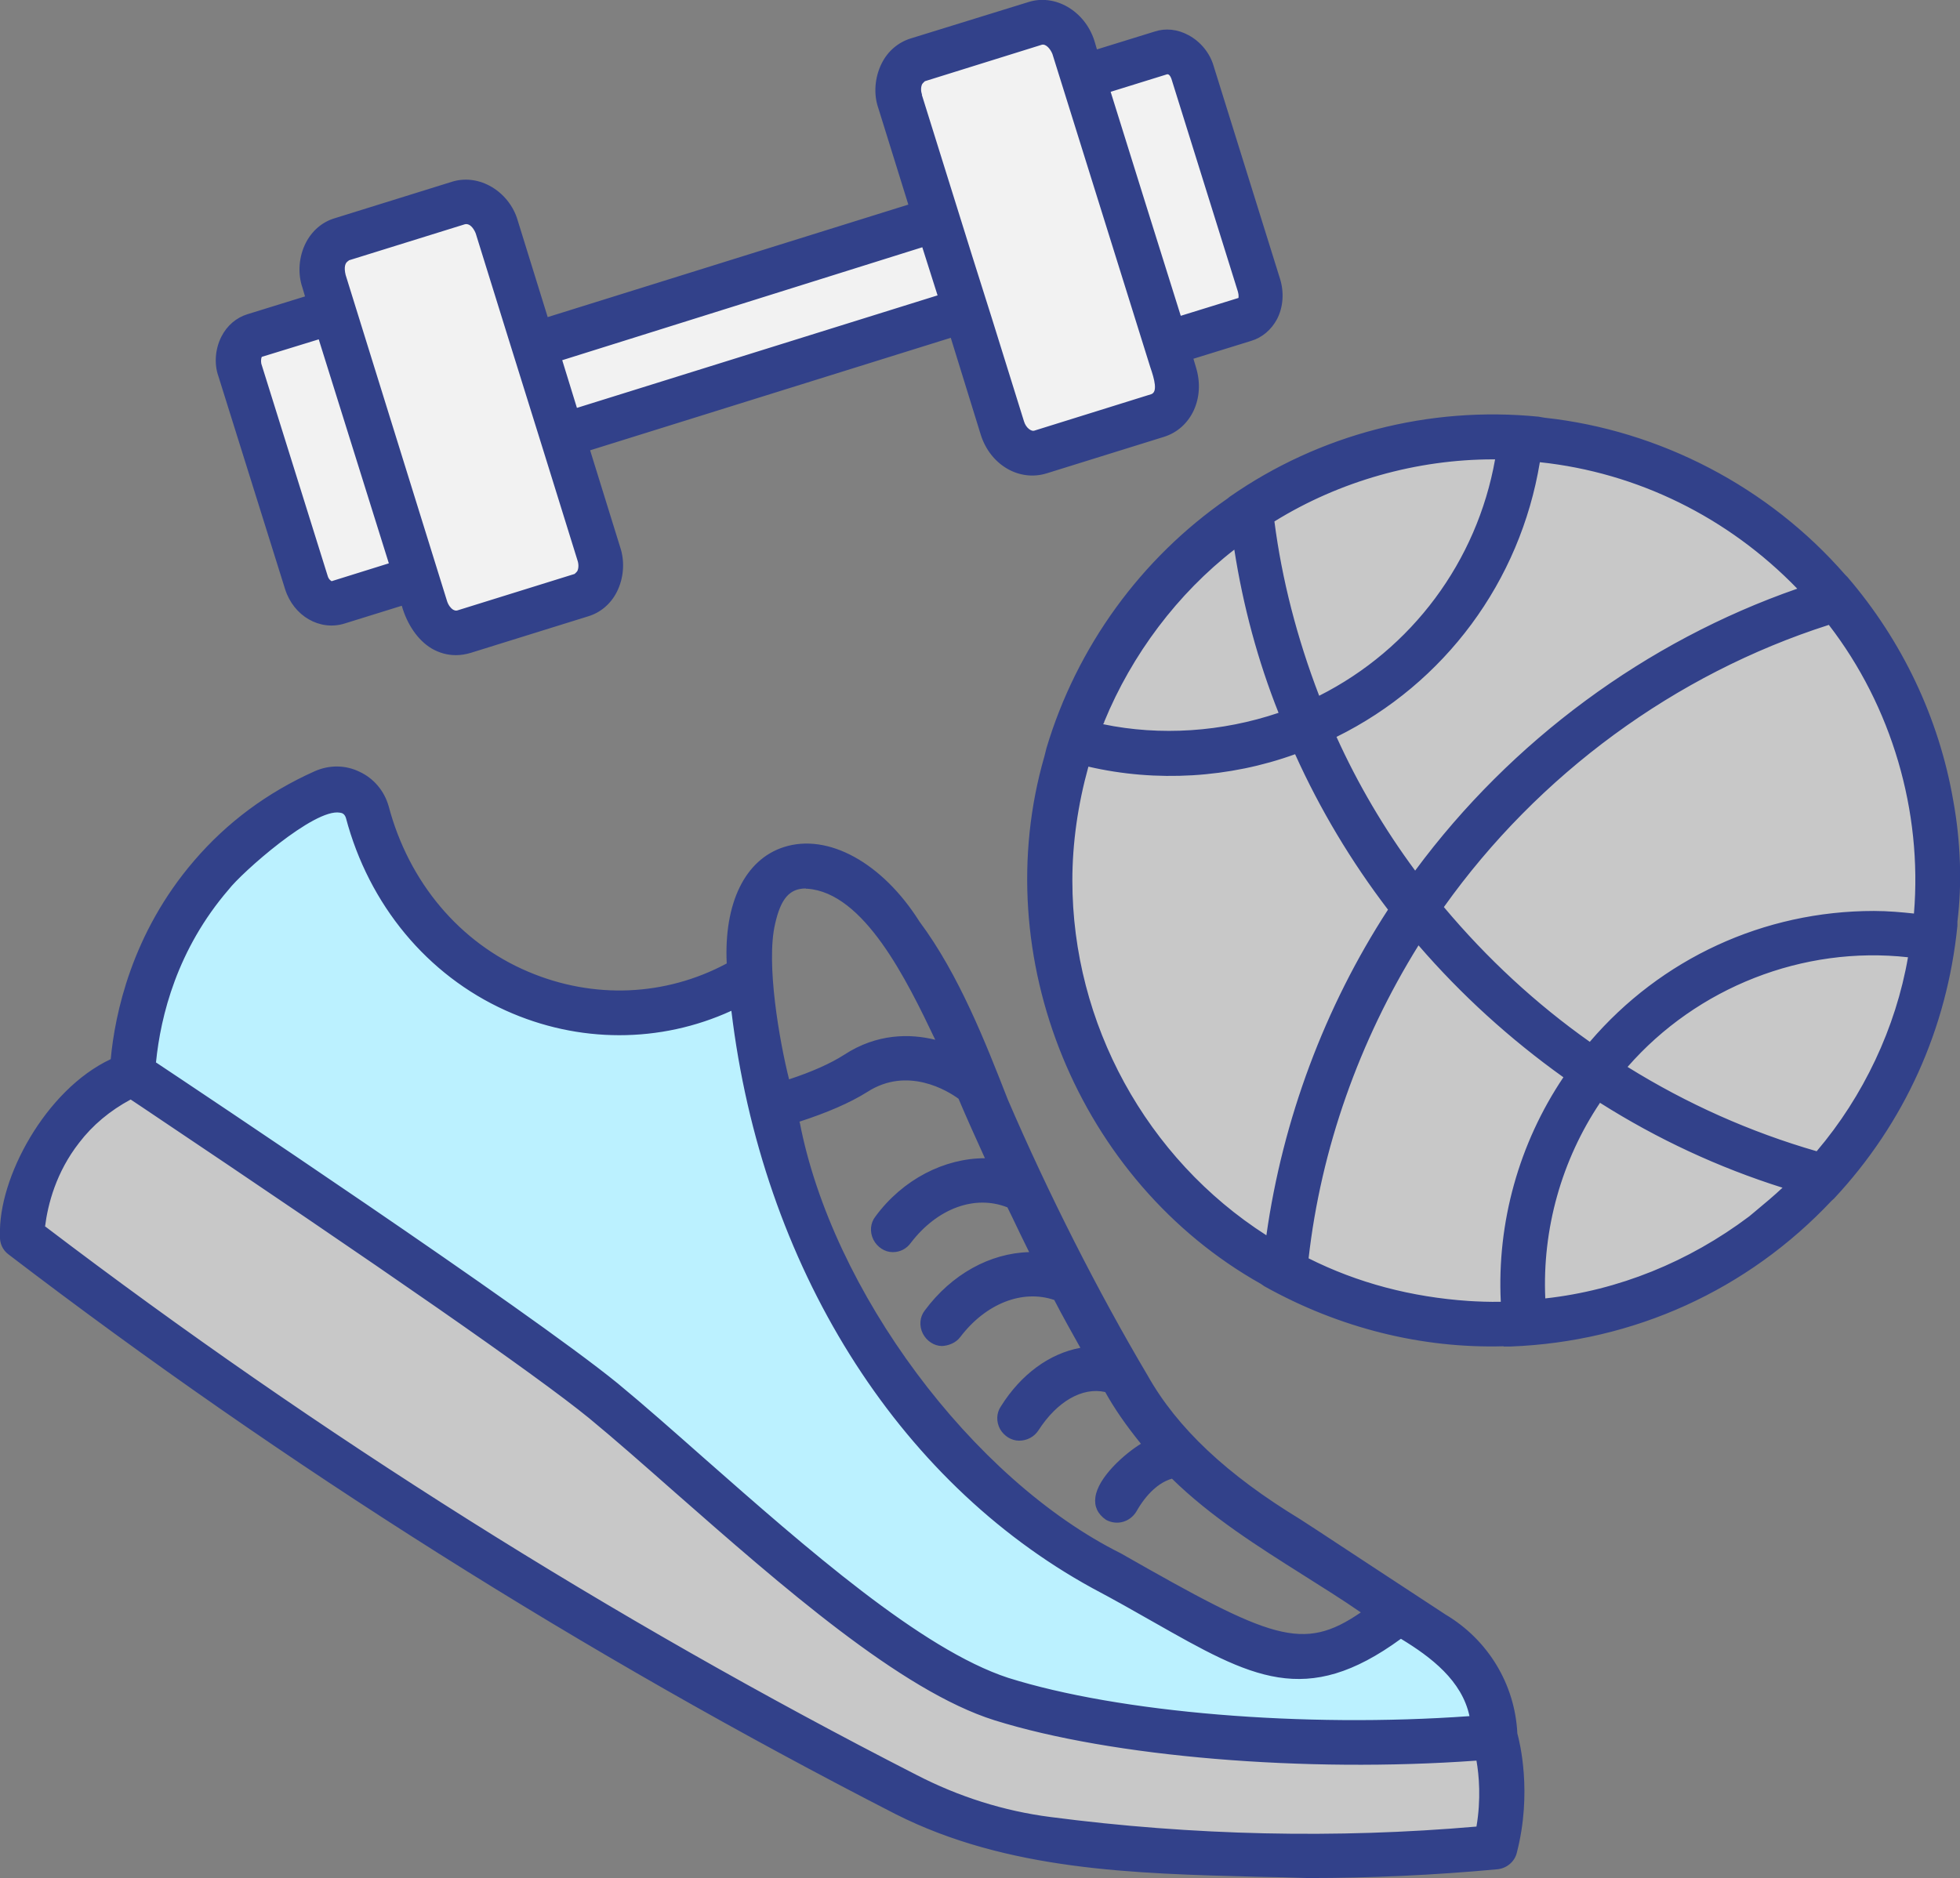
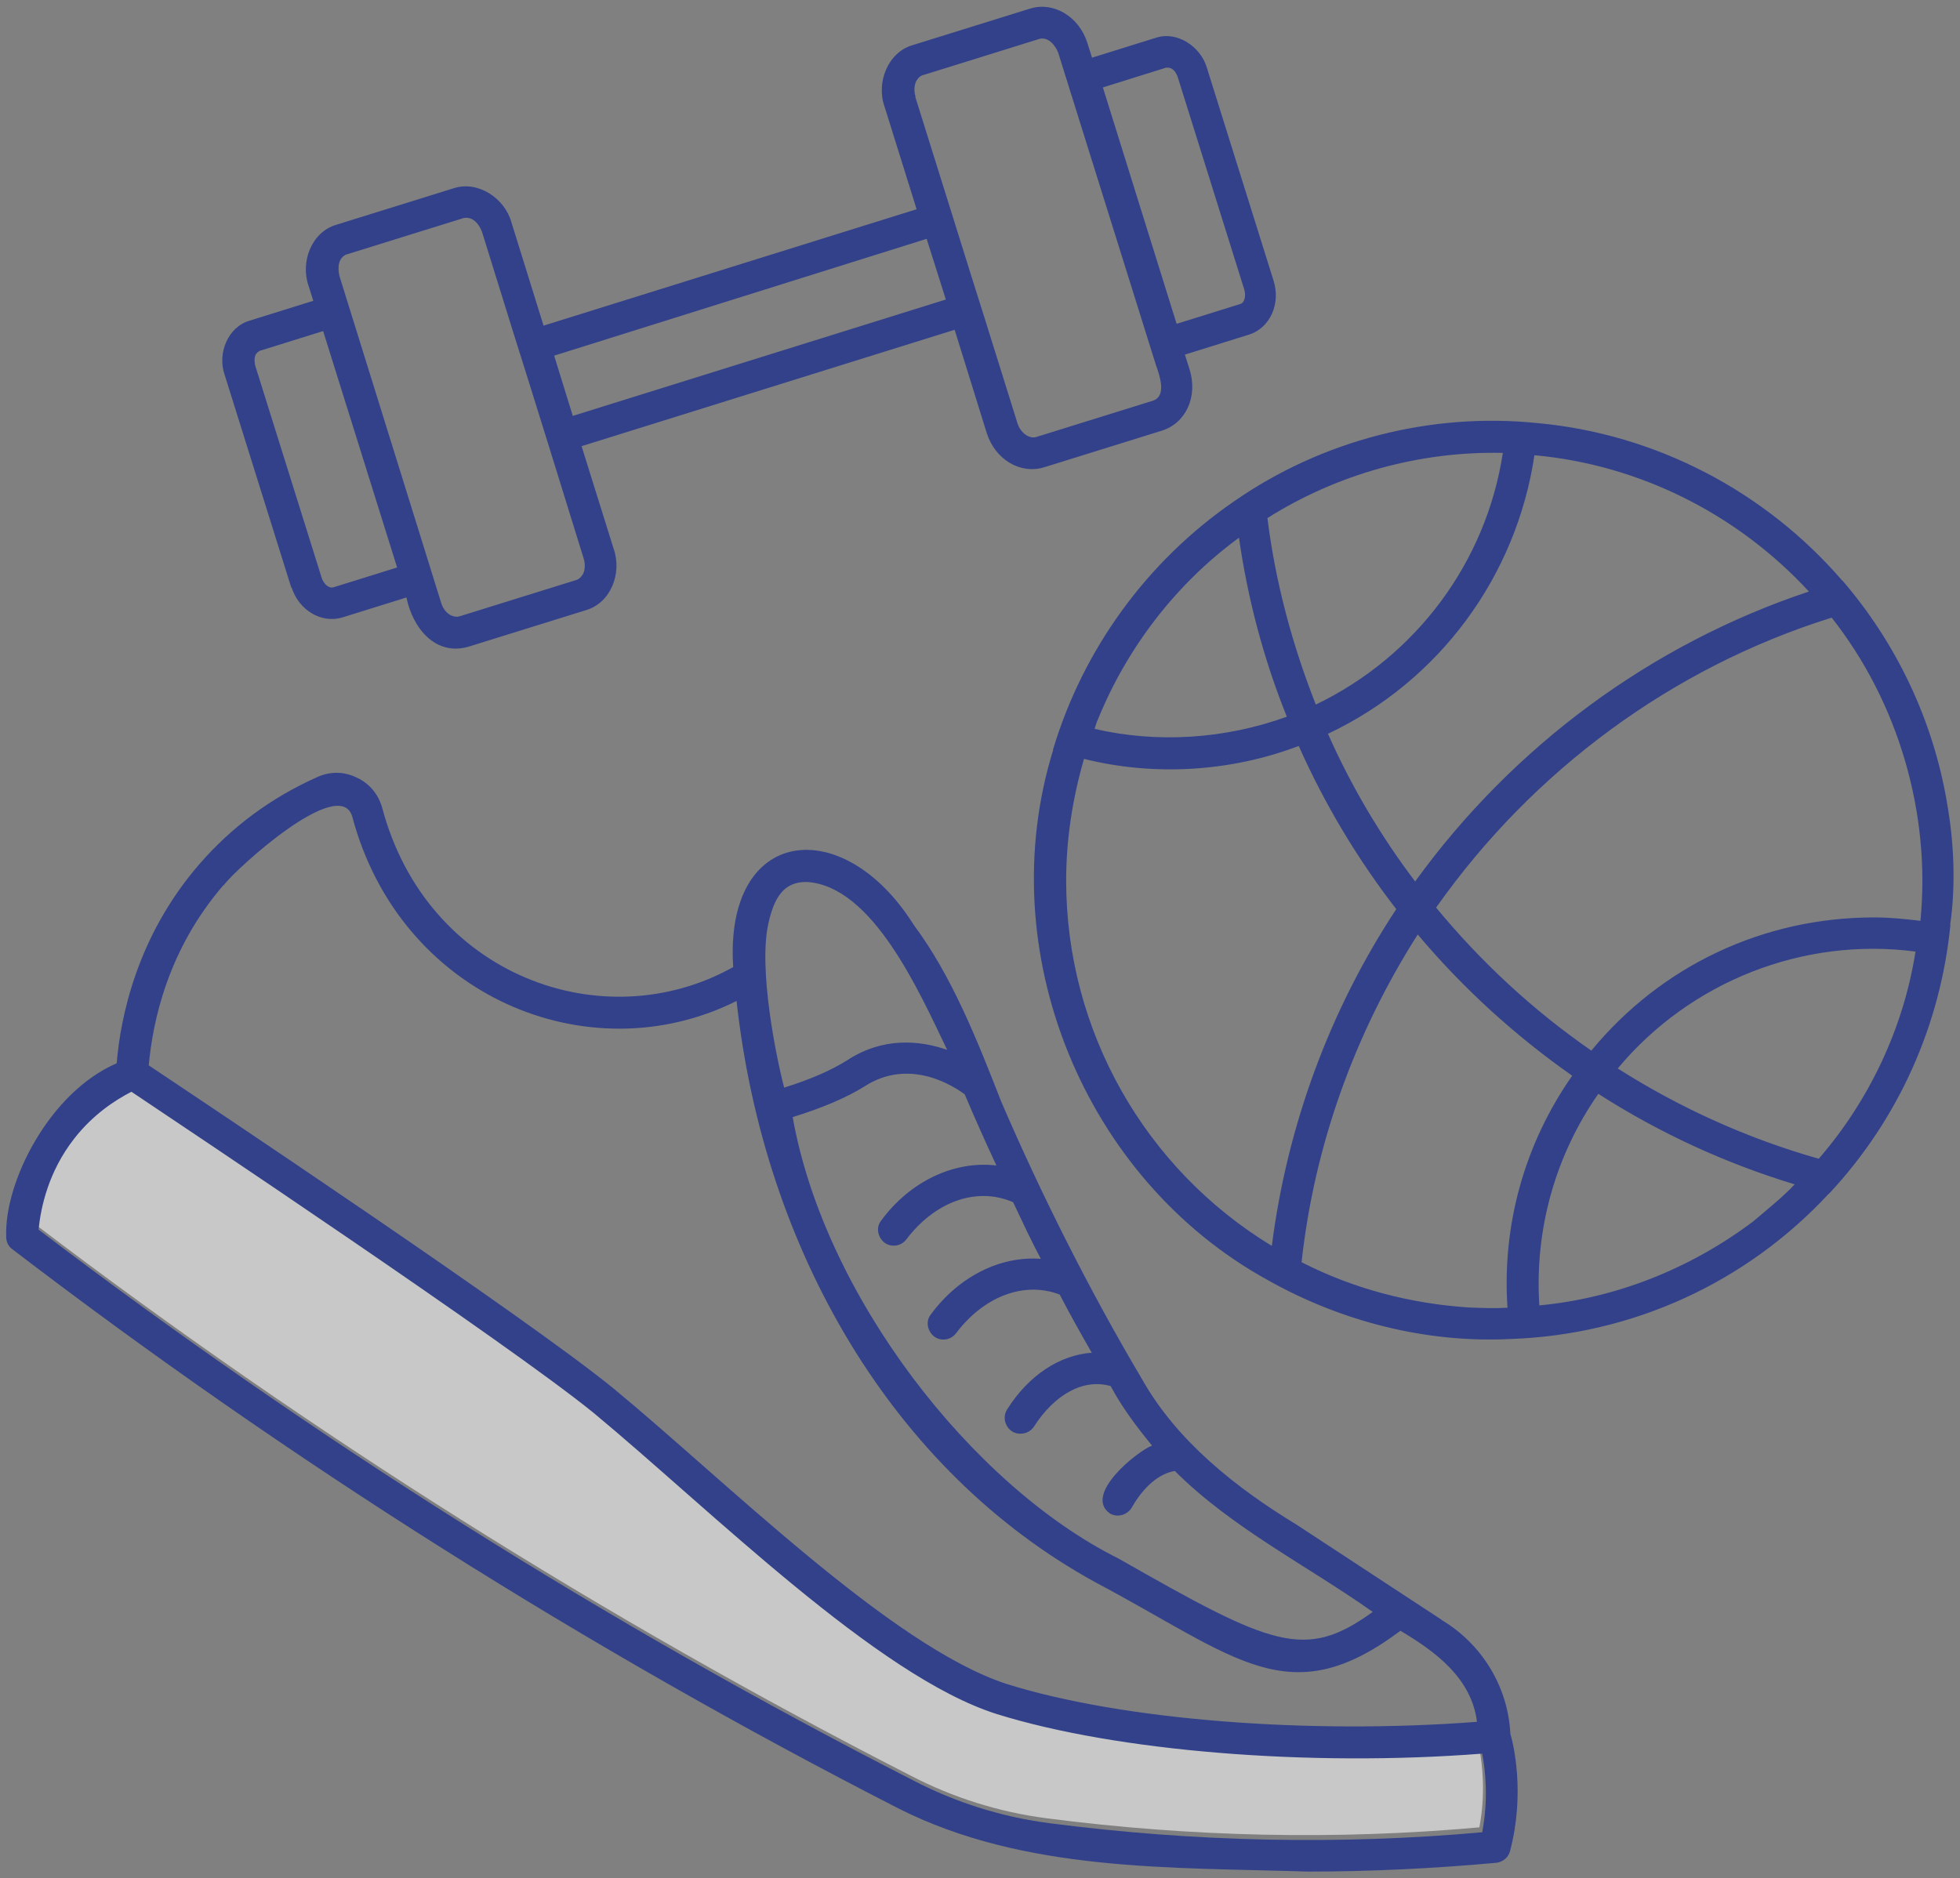
<svg xmlns="http://www.w3.org/2000/svg" id="Ebene_2" data-name="Ebene 2" viewBox="0 0 75.76 72.61">
  <rect x="0" y="0" width="75.76" height="72.61" fill="#808080" stroke="none" />
  <defs>
    <style>
      .cls-1 {
        fill: #bbf1ff;
      }

      .cls-2 {
        fill: #f2f2f2;
      }

      .cls-3 {
        fill: #32418a;
      }

      .cls-4 {
        fill: #c8c8c8;
      }
    </style>
  </defs>
  <g id="Ebene_2-2" data-name="Ebene 2">
-     <path class="cls-2" d="M45.08,2.59c.24-.03.37.16.44.35l2.58,8.24c.07.26-.01.5-.15.54l-2.47.77c-.71-2.27-2.15-6.89-2.85-9.14l2.46-.77ZM35.39,3.71c-.06-.19-.06-.4.01-.57.03-.07.12-.22.26-.26l4.53-1.41c.29-.07.57.18.71.53.91,2.91,2.87,9.18,3.77,12.05.15.43.44,1.22-.1,1.41l-4.53,1.41c-.26.07-.59-.16-.71-.53l-1.24-3.97c-.37-1.15-2.31-7.39-2.71-8.65h0ZM35.82,9.21l.74,2.34-14.42,4.5-.72-2.33,14.41-4.52ZM13.39,9.81l4.53-1.41c.35-.07.59.22.71.53l1.24,3.99c.49,1.53,2.19,7.02,2.69,8.64.06.19.06.41-.01.57-.03.07-.12.21-.26.26l-4.53,1.41c-.15.04-.28-.01-.37-.06-.15-.09-.28-.26-.34-.47l-3.93-12.63c-.07-.32-.06-.69.28-.84ZM10.02,13.54l2.47-.77,2.86,9.14-2.47.77c-.15.04-.35-.1-.44-.35l-2.58-8.24c-.04-.22-.04-.44.16-.54Z" />
-     <path class="cls-4" d="M57.18,70.65c-5.56.5-11.17.37-16.72-.35-1.84-.24-3.61-.79-5.28-1.66-11.85-6.06-23.19-13.22-33.8-21.29.09-.87.38-2.24,1.38-3.52.71-.91,1.55-1.47,2.21-1.81,2.06,1.38,14.54,9.71,17.87,12.42,4.49,3.72,10.95,10.18,15.58,11.64,4.61,1.44,12.08,2.05,18.76,1.53.12.6.25,1.75,0,3.05h0Z" />
-     <path class="cls-1" d="M8.62,34.02c.53-.69,4.46-4.25,4.97-2.68,1.84,6.98,9.15,10.01,14.86,7.15,1.06,9.62,6.03,18.17,13.86,22.47,5.47,2.9,7.48,5.12,11.8,1.88,1.37.81,2.75,1.84,2.96,3.52-6.52.5-13.76-.07-18.2-1.47-4.47-1.47-10.89-7.89-15.19-11.43-3.41-2.78-15.81-11.05-17.95-12.48.15-1.65.71-4.44,2.88-6.96h0Z" />
-     <circle class="cls-4" cx="58.02" cy="34.28" r="17.22" />
+     <path class="cls-4" d="M57.18,70.65c-5.56.5-11.17.37-16.72-.35-1.84-.24-3.61-.79-5.28-1.66-11.85-6.06-23.19-13.22-33.8-21.29.09-.87.38-2.24,1.38-3.52.71-.91,1.55-1.47,2.21-1.81,2.06,1.38,14.54,9.71,17.87,12.42,4.49,3.72,10.95,10.18,15.58,11.64,4.61,1.44,12.08,2.05,18.76,1.53.12.6.25,1.75,0,3.05h0" />
    <g>
      <path class="cls-3" d="M75.25,30.99c-.54-3.15-1.94-6.11-4.03-8.54h-.01c-2.99-3.47-7.23-5.67-11.76-6.09h0c-4.14-.43-8.36.66-11.76,3.03h0c-3.36,2.31-5.83,5.72-6.99,9.6h.01c-2.41,7.77,1.18,16.59,8.29,20.5h0c2.84,1.6,6.11,2.44,9.37,2.28h0c4.71-.16,9.11-2.16,12.32-5.62h.01c2.69-2.88,4.31-6.53,4.69-10.4h-.01c.22-1.52.15-3.21-.13-4.75h0ZM69.92,22.87c-6.09,2.03-11.43,5.97-15.22,11.21-1.34-1.77-2.47-3.68-3.37-5.71,4.3-2.03,7.28-6.08,7.98-10.77,4.06.37,7.84,2.27,10.61,5.27h0ZM58.09,17.51c-.65,4.24-3.36,7.87-7.23,9.73-.91-2.31-1.56-4.72-1.87-7.21,2.71-1.71,5.9-2.59,9.09-2.52h0ZM42.44,27.81c1.13-2.78,3.03-5.25,5.45-7.02.34,2.38.96,4.71,1.85,6.92-2.4.87-5.02,1.03-7.43.47.04-.12.07-.25.13-.37ZM41.21,34.05c0-1.62.25-3.19.69-4.71,2.71.68,5.68.5,8.3-.5,1,2.25,2.27,4.37,3.77,6.31-2.58,3.91-4.22,8.39-4.81,13.02-4.92-2.99-7.95-8.33-7.95-14.13ZM58.28,50.56c-.5.03-1,.01-1.52-.01-2.24-.15-4.44-.72-6.45-1.75.49-4.5,2.05-8.84,4.49-12.67,1.75,2.08,3.75,3.9,5.97,5.46-1.84,2.63-2.72,5.78-2.5,8.98h0ZM67.77,47.22c-2.4,1.81-5.28,2.97-8.27,3.25-.19-2.93.62-5.8,2.28-8.18,2.37,1.52,4.92,2.69,7.59,3.5-.49.52-1.06.97-1.6,1.43ZM70.3,44.8c-2.75-.78-5.36-1.96-7.77-3.49,2.8-3.36,7.17-5.09,11.51-4.52-.46,2.94-1.78,5.75-3.74,8.01h0ZM74.22,35.6c-.59-.07-1.18-.13-1.78-.13-4.28,0-8.23,1.87-10.93,5.15-2.25-1.56-4.25-3.41-6-5.53,3.74-5.31,9.14-9.29,15.29-11.21,2.58,3.27,3.84,7.58,3.43,11.73h0ZM55.73,62.63c-1.87-1.22-3.74-2.46-5.61-3.68-2.35-1.43-4.64-3.24-5.99-5.65-2-3.37-3.9-7.15-5.43-10.71-.93-2.38-1.91-4.86-3.38-6.83-2.74-4.36-7.33-3.8-6.98,1.63-5.02,2.81-11.85.34-13.57-6.17-.15-.52-.5-.94-.99-1.16-.49-.24-1.04-.24-1.53-.01-1.77.79-3.31,1.93-4.56,3.38-2.4,2.78-3.03,5.89-3.18,7.68-2.62,1.13-4.34,4.61-4.27,6.67-.01.21.07.4.24.52,10.73,8.21,22.24,15.47,34.25,21.62,4.87,2.46,10.52,2.27,15.83,2.44,2.41,0,4.87-.12,7.28-.34.25-.03.47-.21.53-.46.59-2.25.12-4.16.01-4.53-.09-1.82-1.1-3.47-2.66-4.4h0ZM38.5,45.06c-1.63-.19-3.33.62-4.44,2.13-.31.38.01.99.49.97.19,0,.37-.09.49-.25,1.06-1.4,2.66-2.06,4.12-1.43.35.74.69,1.47,1.07,2.19-1.57-.12-3.18.69-4.25,2.15-.31.38.01.99.49.97.19,0,.37-.09.49-.25,1.03-1.37,2.58-2.03,4-1.49.4.77.81,1.5,1.24,2.25-1.24.09-2.44.87-3.27,2.19-.26.4.04.96.52.94.21,0,.4-.1.52-.28.78-1.22,1.9-1.87,2.96-1.56.44.82,1,1.57,1.6,2.3-.56.21-2.68,1.9-1.62,2.63.29.16.66.06.84-.24.46-.81,1.06-1.31,1.66-1.41,2.21,2.21,5.12,3.66,7.65,5.45-2.62,1.9-3.89,1.32-9.82-2.06-5.68-2.83-11.38-10.18-12.6-17.07,1.13-.35,2.08-.75,2.78-1.19,1.74-1.12,3.44-.01,3.87.31.38.9.79,1.82,1.22,2.74h0ZM29.71,35.66c.21-.91.56-1.59,1.5-1.56,2.52.18,4.3,4.19,5.4,6.49-1.09-.38-2.5-.49-3.86.4-.6.38-1.41.74-2.44,1.06-.29-1.1-1.02-4.62-.6-6.39h0ZM8.64,34.23c.53-.69,4.46-4.25,4.97-2.68,1.84,6.98,9.15,10.01,14.86,7.15,1.06,9.62,6.03,18.17,13.86,22.47,5.47,2.9,7.48,5.12,11.8,1.88,1.37.81,2.75,1.84,2.96,3.52-6.52.5-13.76-.07-18.2-1.47-4.47-1.47-10.89-7.89-15.19-11.43-3.41-2.78-15.81-11.05-17.95-12.48.15-1.65.71-4.44,2.88-6.96h0ZM57.29,70.84c-5.56.5-11.17.37-16.72-.35-1.84-.24-3.61-.79-5.28-1.66-11.85-6.06-23.19-13.22-33.8-21.29.09-.87.38-2.24,1.38-3.52.71-.91,1.55-1.47,2.21-1.81,2.06,1.38,14.54,9.71,17.87,12.42,4.49,3.72,10.95,10.18,15.58,11.64,4.61,1.44,12.08,2.05,18.76,1.53.12.6.25,1.75,0,3.05h0ZM11.27,22.71c.28.88,1.15,1.41,1.97,1.16l2.47-.77c.24,1.18,1.12,2.28,2.41,1.9l4.53-1.41c.96-.28,1.4-1.43,1.07-2.37l-1.24-3.97,14.42-4.5,1.24,3.99c.32,1.02,1.3,1.62,2.24,1.32l4.53-1.41c.93-.29,1.4-1.32,1.07-2.37l-.18-.57,2.47-.77c.81-.25,1.24-1.18.96-2.08l-2.58-8.24c-.24-.82-1.15-1.43-1.97-1.16l-2.47.77-.18-.57c-.32-1.02-1.31-1.62-2.24-1.32l-4.53,1.41c-.94.28-1.4,1.44-1.07,2.37l1.24,3.97-14.42,4.5-1.24-3.99c-.26-.94-1.3-1.63-2.24-1.32l-4.53,1.41c-.96.28-1.4,1.44-1.07,2.37l.18.57-2.47.77c-.84.25-1.24,1.27-.96,2.08l2.58,8.24ZM45.08,2.62c.24-.03.37.16.44.35l2.58,8.24c.07.26-.01.5-.15.54l-2.47.77c-.71-2.27-2.15-6.89-2.85-9.14l2.46-.77ZM35.39,3.74c-.06-.19-.06-.4.01-.57.03-.07.12-.22.26-.26l4.53-1.41c.29-.07.57.18.71.53.91,2.91,2.87,9.18,3.77,12.05.15.43.44,1.22-.1,1.41l-4.53,1.41c-.26.07-.59-.16-.71-.53l-1.24-3.97c-.37-1.15-2.31-7.39-2.71-8.65h0ZM35.82,9.24l.74,2.34-14.42,4.5-.72-2.33,14.41-4.52ZM13.39,9.84l4.53-1.41c.35-.07.59.22.71.53l1.24,3.99c.49,1.53,2.19,7.02,2.69,8.64.06.19.06.41-.01.57-.03.07-.12.21-.26.26l-4.53,1.41c-.15.04-.28-.01-.37-.06-.15-.09-.28-.26-.34-.47l-3.93-12.63c-.07-.32-.06-.69.28-.84ZM10.02,13.57l2.47-.77,2.86,9.14-2.47.77c-.15.04-.35-.1-.44-.35l-2.58-8.24c-.04-.22-.04-.44.16-.54Z" />
-       <path class="cls-3" d="M50.57,72.61c-.66-.02-1.33-.04-1.99-.05-4.74-.12-9.64-.24-13.96-2.42C22.57,63.96,11.03,56.68.33,48.5c-.23-.17-.35-.44-.33-.73-.08-2.21,1.76-5.64,4.28-6.82.16-1.72.8-4.86,3.23-7.68,1.26-1.47,2.82-2.63,4.65-3.45.56-.25,1.19-.25,1.74.02.54.25.95.73,1.12,1.32.78,2.95,2.75,5.29,5.4,6.41,2.52,1.07,5.3.95,7.67-.32-.11-2.34.71-4.02,2.21-4.5,1.71-.55,3.81.61,5.24,2.88,1.53,2.05,2.57,4.72,3.41,6.87,1.57,3.65,3.49,7.44,5.41,10.68,1.14,2.03,3.07,3.84,5.9,5.56.93.6,1.84,1.21,2.76,1.81.95.62,1.9,1.25,2.85,1.87,1.65.98,2.69,2.7,2.78,4.6.09.32.58,2.29-.02,4.61-.08.34-.38.6-.74.64-2.47.23-4.93.34-7.31.34ZM13.01,30.14c-.22,0-.44.05-.65.14-1.76.79-3.26,1.91-4.48,3.32-2.4,2.79-2.99,5.92-3.12,7.54v.15s-.15.06-.15.06c-2.61,1.13-4.18,4.56-4.12,6.43,0,.15.04.25.13.32,10.68,8.17,22.19,15.44,34.21,21.6,4.22,2.13,9.06,2.25,13.74,2.36.67.02,1.33.03,1.99.05,2.36,0,4.8-.11,7.25-.34.15-.02.28-.13.31-.26.57-2.2.12-4.06.02-4.41-.09-1.79-1.04-3.36-2.55-4.25h0c-.95-.63-1.9-1.25-2.85-1.88-.92-.6-1.84-1.21-2.76-1.81-2.91-1.76-4.89-3.64-6.07-5.74-1.93-3.25-3.86-7.06-5.44-10.74-.83-2.13-1.85-4.76-3.36-6.78-1.32-2.09-3.19-3.16-4.67-2.69-1.3.42-1.99,1.98-1.85,4.16v.16s-.13.08-.13.08c-2.53,1.42-5.53,1.57-8.24.42-2.8-1.18-4.87-3.64-5.69-6.74-.13-.45-.44-.81-.85-1-.21-.1-.45-.16-.68-.16ZM50.59,71.39c-3.33,0-6.69-.22-10.05-.65-1.85-.24-3.66-.81-5.37-1.69-11.83-6.05-23.21-13.23-33.84-21.32l-.11-.08v-.14c.11-.95.44-2.35,1.45-3.65.6-.78,1.37-1.41,2.29-1.88l.13-.07.69.47c9.43,6.32,15.25,10.37,17.31,12.05,1.03.85,2.15,1.84,3.33,2.88,4.05,3.56,8.64,7.6,12.17,8.71,4.54,1.42,12.04,2.03,18.67,1.52l.22-.02.04.22c.11.58.27,1.77,0,3.14l-.04.18-.19.02c-2.22.2-4.47.3-6.72.3ZM1.75,47.42c10.57,8.04,21.89,15.17,33.65,21.19,1.66.86,3.41,1.41,5.2,1.64,5.52.72,11.06.84,16.47.37.18-1.06.1-1.98,0-2.55-6.63.48-14.09-.14-18.63-1.56-3.63-1.14-8.26-5.22-12.35-8.81-1.18-1.04-2.3-2.03-3.32-2.87-2.05-1.67-7.86-5.71-17.27-12.02l-.45-.3c-.8.43-1.47.99-1.99,1.67-.89,1.14-1.21,2.37-1.32,3.25ZM52.29,67.01c-5.1,0-10.06-.59-13.47-1.66-3.47-1.14-7.96-5.1-11.92-8.59-1.2-1.06-2.34-2.06-3.35-2.89-3.62-2.95-17.35-12.08-17.93-12.46l-.12-.08v-.15c.18-1.88.83-4.64,2.95-7.1.44-.57,3.46-3.38,4.78-3.15.31.05.52.24.62.56.85,3.23,3,5.83,5.9,7.14,2.79,1.26,5.92,1.21,8.61-.13l.32-.16.04.36c1.08,9.82,6.22,18.15,13.74,22.28.88.46,1.67.91,2.39,1.32,3.75,2.13,5.64,3.2,9.14.58l.13-.1.14.08c1.4.83,2.86,1.91,3.08,3.7l.03.26-.26.02c-1.59.12-3.22.18-4.83.18ZM6.02,41.07c1.5,1,14.35,9.56,17.85,12.41,1.02.84,2.16,1.85,3.36,2.91,3.93,3.46,8.38,7.38,11.74,8.48,4.29,1.35,11.43,1.94,17.83,1.48-.29-1.37-1.48-2.28-2.65-2.99-3.68,2.69-5.78,1.5-9.55-.64-.72-.41-1.51-.86-2.38-1.32-7.58-4.16-12.77-12.48-13.95-22.32-2.75,1.26-5.91,1.26-8.72-.01-3.04-1.37-5.29-4.09-6.18-7.45-.05-.15-.14-.19-.23-.2-.99-.18-3.81,2.33-4.3,2.97h0c-1.99,2.31-2.63,4.88-2.81,6.68ZM50.35,63.67c-1.6,0-3.52-1.05-7.25-3.18-5.94-2.95-11.53-10.53-12.72-17.25l-.04-.22.21-.07c1.14-.35,2.05-.75,2.72-1.17,1.92-1.24,3.8.05,4.16.32l.05.04.03.06c.4.93.81,1.85,1.22,2.73l.19.41-.45-.05c-1.54-.18-3.16.6-4.21,2.03-.12.15-.05.32-.03.37.05.1.15.21.31.21.12,0,.22-.05.29-.15,1.19-1.57,2.93-2.16,4.42-1.51l.08.04.28.59c.27.56.54,1.13.83,1.68l.21.4-.45-.03c-1.51-.12-3.01.65-4.03,2.05-.12.15-.05.32-.03.37.05.1.16.19.31.21.12,0,.22-.05.29-.15,1.14-1.52,2.83-2.13,4.29-1.57l.09.03.04.08c.41.78.83,1.54,1.23,2.24l.2.34-.4.03c-1.18.08-2.3.84-3.07,2.08-.08.11-.08.25,0,.38.07.12.17.17.31.19.13,0,.24-.06.31-.17.86-1.35,2.1-1.99,3.24-1.66l.1.03.05.09c.38.7.88,1.42,1.58,2.25l.23.27-.33.12c-.39.14-1.66,1.14-1.74,1.82-.02.16.04.28.18.38.15.08.38.02.48-.16.49-.87,1.14-1.41,1.83-1.53l.13-.02.09.09c1.48,1.48,3.31,2.64,5.09,3.76.84.53,1.71,1.08,2.53,1.66l.29.2-.28.21c-1.04.75-1.88,1.13-2.84,1.13ZM30.91,43.38c1.25,6.52,6.66,13.81,12.42,16.68,5.84,3.33,7.02,3.82,9.27,2.28-.72-.5-1.48-.97-2.22-1.44-1.76-1.11-3.58-2.26-5.08-3.73-.5.14-.99.59-1.37,1.26-.25.42-.76.56-1.18.33-.32-.22-.46-.52-.41-.87.1-.78,1.14-1.69,1.76-2.07-.59-.73-1.03-1.37-1.38-2-.88-.2-1.86.36-2.58,1.48-.17.26-.45.4-.75.4-.29,0-.57-.17-.73-.44-.16-.29-.15-.63.03-.89.77-1.23,1.87-2.04,3.07-2.26-.33-.59-.68-1.21-1.01-1.85-1.23-.42-2.65.14-3.63,1.43-.17.23-.46.34-.71.35-.3,0-.59-.19-.74-.48-.15-.3-.12-.65.08-.9,1.03-1.39,2.51-2.21,4.03-2.25-.22-.44-.43-.88-.64-1.32l-.2-.41c-1.26-.5-2.72.04-3.74,1.38-.16.22-.41.35-.68.35,0,0-.02,0-.02,0-.3,0-.59-.19-.74-.48-.15-.3-.12-.65.08-.9,1.06-1.44,2.67-2.25,4.23-2.25-.34-.75-.69-1.52-1.02-2.3-.41-.3-1.97-1.27-3.53-.26-.67.42-1.55.8-2.63,1.15ZM58.12,52.05h0c-3.16.09-6.35-.7-9.25-2.32l-.13-.09c-7.05-3.96-10.61-12.65-8.37-20.4l.08-.32c1.17-3.91,3.65-7.33,6.99-9.64l.1-.08c3.46-2.41,7.7-3.51,11.93-3.09l.23.04c4.45.48,8.67,2.68,11.62,6.07l.09.09c2.12,2.47,3.54,5.46,4.09,8.65.29,1.59.34,3.24.16,4.67v.16c-.4,3.99-2.05,7.64-4.77,10.55l-.09.08c-3.25,3.46-7.65,5.46-12.42,5.64h-.26ZM49.24,49.36c2.86,1.57,6,2.31,9.11,2.16h.26s0,0,0,0c4.57-.24,8.78-2.2,11.88-5.54l.09-.08c2.54-2.75,4.1-6.17,4.53-9.9h-.01l.03-.29c.21-1.41.16-3.07-.13-4.67h0c-.53-3.07-1.88-5.95-3.9-8.33l-.09-.08c-2.92-3.4-7.15-5.59-11.59-6.01l-.23-.04c-3.99-.34-7.98.7-11.26,2.95h0s-.11.09-.11.09c-3.2,2.19-5.6,5.42-6.79,9.12l-.09.32c-2.38,7.65,1.14,16.33,8.17,20.21l.13.09ZM57.7,50.83c-.35,0-.68-.02-.96-.03-2.35-.15-4.55-.75-6.55-1.78l-.15-.08.02-.17c.48-4.48,2.05-8.9,4.53-12.78l.18-.29.22.26c1.72,2.04,3.72,3.87,5.93,5.42l.2.14-.14.2c-1.8,2.58-2.67,5.71-2.46,8.82l.02.25h-.25c-.2.03-.4.03-.59.03ZM50.58,48.65c1.89.95,3.97,1.5,6.2,1.65.34.02.78.04,1.23.03-.15-3.06.7-6.12,2.42-8.68-2.07-1.48-3.95-3.19-5.6-5.1-2.3,3.7-3.77,7.87-4.25,12.11ZM59.27,50.75l-.02-.26c-.19-2.95.63-5.92,2.33-8.34l.14-.2.2.13c2.35,1.51,4.89,2.68,7.53,3.47l.39.12-.28.29c-.42.45-.91.85-1.38,1.24l-.26.21c-2.49,1.88-5.39,3.02-8.4,3.3l-.26.02ZM61.85,42.63c-1.49,2.22-2.24,4.89-2.12,7.57,2.82-.31,5.54-1.41,7.88-3.17l.24-.2c.35-.29.72-.6,1.05-.91-2.47-.78-4.84-1.88-7.05-3.28ZM49.35,48.59l-.33-.2c-4.98-3.02-8.07-8.52-8.07-14.34,0-1.57.24-3.18.7-4.78l.07-.23.23.06c2.68.67,5.57.49,8.15-.49l.22-.08.1.22c.99,2.23,2.25,4.33,3.74,6.26l.11.14-.1.15c-2.54,3.86-4.19,8.33-4.77,12.92l-.05.38ZM42.07,29.64c-.41,1.48-.62,2.96-.62,4.41,0,5.52,2.86,10.74,7.5,13.71.63-4.47,2.25-8.82,4.7-12.59-1.42-1.86-2.63-3.88-3.59-6.01-2.54.92-5.36,1.09-7.99.48ZM70.39,45.08l-.15-.04c-2.75-.78-5.38-1.96-7.84-3.52l-.24-.15.18-.22c2.85-3.42,7.35-5.19,11.73-4.61l.25.03-.04.25c-.46,2.95-1.81,5.84-3.8,8.13l-.1.12ZM62.91,41.25c2.3,1.43,4.75,2.52,7.31,3.26,1.81-2.13,3.06-4.78,3.53-7.5-4.05-.45-8.15,1.16-10.84,4.24ZM30.14,42.36l-.07-.25c-.29-1.1-1.04-4.66-.61-6.51.19-.84.53-1.78,1.75-1.75,2.54.18,4.28,3.83,5.44,6.25l.44.93-.57-.2c-.91-.32-2.28-.51-3.64.37-.63.4-1.47.76-2.5,1.09l-.25.08ZM31.15,34.35c-.63,0-.97.39-1.19,1.37h0c-.36,1.53.17,4.54.54,6.01.88-.29,1.6-.61,2.13-.95,1.27-.83,2.55-.82,3.52-.58-1.1-2.31-2.75-5.69-4.95-5.84-.02,0-.03,0-.05,0ZM61.55,40.95l-.19-.13c-2.24-1.55-4.28-3.43-6.05-5.58l-.12-.15.11-.16c3.77-5.36,9.25-9.37,15.42-11.31l.17-.05.11.14c2.63,3.34,3.9,7.68,3.48,11.91l-.03.25-.25-.03c-.51-.06-1.12-.13-1.75-.13-4.17,0-8.09,1.84-10.74,5.06l-.15.18ZM55.81,35.07c1.67,1.99,3.56,3.74,5.64,5.21,2.75-3.22,6.73-5.06,10.98-5.06.55,0,1.08.05,1.55.1.33-3.96-.86-8.01-3.29-11.16-5.94,1.9-11.22,5.77-14.88,10.91ZM54.71,34.5l-.2-.27c-1.36-1.79-2.5-3.73-3.4-5.76l-.1-.22.22-.1c4.22-2,7.15-5.95,7.84-10.58l.03-.23.24.02c4.11.37,7.94,2.27,10.77,5.35l.26.28-.37.12c-6,2-11.36,5.95-15.09,11.12l-.2.27ZM51.66,28.49c.82,1.81,1.84,3.55,3.04,5.17,3.71-5.02,8.93-8.87,14.77-10.9-2.67-2.76-6.18-4.49-9.95-4.89-.76,4.61-3.67,8.55-7.86,10.62ZM45.19,28.76c-1,0-1.98-.11-2.94-.33l-.28-.06.1-.27s.03-.08.04-.12c.03-.09.06-.18.1-.26,1.15-2.83,3.12-5.36,5.53-7.12l.34-.25.06.41c.34,2.38.96,4.69,1.84,6.86l.1.24-.24.09c-1.49.54-3.07.81-4.64.81ZM42.64,28c2.21.46,4.59.3,6.78-.44-.8-2.01-1.37-4.13-1.71-6.31-2.19,1.7-3.96,4.05-5.03,6.66v.02s-.03.05-.04.07ZM50.73,27.58l-.1-.25c-.95-2.41-1.58-4.85-1.88-7.27l-.02-.16.13-.08c2.73-1.72,6.01-2.64,9.23-2.55h.28s-.04.29-.04.29c-.66,4.31-3.41,8.02-7.36,9.92l-.24.12ZM49.26,20.16c.29,2.24.87,4.5,1.73,6.74,3.59-1.81,6.1-5.2,6.8-9.14-.02,0-.05,0-.07,0-2.96,0-5.94.84-8.46,2.4ZM17.62,25.33c-.33,0-.65-.09-.94-.26-.53-.32-.94-.92-1.15-1.65l-2.22.69c-.95.29-1.96-.29-2.29-1.33h0s-2.58-8.24-2.58-8.24c-.17-.48-.12-1.06.12-1.53.22-.43.58-.73,1-.86l2.23-.69-.1-.34c-.19-.55-.14-1.2.13-1.73.24-.47.64-.81,1.11-.95l4.53-1.41c.47-.15.99-.1,1.46.15.53.28.93.78,1.09,1.34l1.16,3.74,13.94-4.35-1.16-3.73c-.19-.54-.14-1.19.13-1.73.24-.48.64-.81,1.11-.96L39.75.08c1.03-.33,2.18.34,2.55,1.49l.1.34,2.23-.69c.42-.14.89-.09,1.31.14.47.25.83.7.97,1.19l2.57,8.24c.16.52.12,1.09-.12,1.55-.22.41-.57.71-1,.84l-2.23.69.1.34c.36,1.17-.18,2.35-1.24,2.68l-4.53,1.41c-1.06.33-2.18-.32-2.55-1.49l-1.16-3.75-13.94,4.35,1.16,3.74c.19.56.14,1.21-.13,1.74-.24.47-.64.8-1.11.94l-4.53,1.41c-.2.06-.39.09-.58.09ZM15.91,22.78l.05.27c.14.71.51,1.3.98,1.58.34.2.71.24,1.12.12l4.53-1.41c.35-.1.63-.35.81-.69.21-.41.25-.92.1-1.36l-1.31-4.22,14.9-4.65,1.31,4.23c.29.9,1.13,1.41,1.92,1.16l4.53-1.41c.8-.25,1.19-1.14.91-2.06l-.25-.81,2.71-.84c.3-.09.55-.3.7-.6.18-.34.21-.77.09-1.17l-2.58-8.24c-.11-.37-.38-.71-.73-.89-.3-.16-.63-.2-.93-.11l-2.71.84-.25-.81c-.28-.88-1.15-1.41-1.92-1.16l-4.54,1.41c-.34.1-.63.35-.81.7-.21.42-.25.92-.1,1.34l1.31,4.22-14.9,4.65-1.31-4.23c-.12-.44-.44-.83-.85-1.04-.35-.19-.73-.23-1.07-.12l-4.54,1.41c-.35.1-.63.35-.81.7-.21.41-.25.92-.1,1.35l.25.82-2.71.84c-.3.09-.55.31-.71.61-.18.35-.21.78-.09,1.15l2.58,8.25c.24.77.97,1.21,1.66,1l2.73-.85ZM17.64,24.11c-.17,0-.3-.07-.37-.1-.23-.13-.39-.37-.47-.63l-3.93-12.62c-.13-.56.03-.97.42-1.14h.03s4.53-1.42,4.53-1.42c.44-.09.82.17,1.01.68l1.24,4c.48,1.53,2.19,7.02,2.69,8.64.08.26.07.54-.03.75-.05.12-.19.31-.4.39l-4.55,1.42c-.06.02-.12.03-.18.03ZM13.48,10.08c-.15.07-.19.26-.12.55l3.92,12.61c.05.16.15.28.23.33.06.03.11.05.17.03l4.53-1.41s.1-.09.11-.12c.05-.11.05-.27,0-.41-.5-1.62-2.21-7.11-2.69-8.64l-1.24-3.99c-.04-.11-.19-.41-.42-.36l-4.5,1.4ZM12.82,22.96c-.25,0-.51-.21-.62-.53l-2.58-8.25c-.09-.43.01-.7.29-.84l.04-.02,2.71-.84,3,9.62-2.71.84s-.09.02-.13.02ZM10.12,13.8s-.05.07-.02.26l2.57,8.22c.04.13.13.18.15.19l2.21-.69-2.71-8.66-2.21.68ZM39.95,17.16c-.36,0-.71-.29-.85-.71l-1.24-3.98c-.24-.75-1.15-3.67-1.87-5.97l-.84-2.69c-.08-.26-.07-.52.02-.75.06-.15.2-.34.42-.41l4.53-1.41c.42-.1.83.18,1.02.68l3.77,12.07c.17.5.5,1.46-.26,1.72l-4.54,1.42c-.06.02-.11.02-.17.02ZM35.63,3.66l.84,2.69c.71,2.29,1.63,5.21,1.87,5.96l1.24,3.98c.08.27.3.4.4.36l4.52-1.41c.25-.09.13-.56-.04-1.05l-3.78-12.1c-.08-.2-.25-.4-.41-.36l-4.52,1.41s-.09.08-.11.12c-.05.12-.05.26,0,.41h0ZM21.97,16.4l-.87-2.8,14.88-4.67.88,2.82-14.9,4.65ZM21.73,13.92l.57,1.85,13.94-4.35-.59-1.86-13.93,4.37ZM45.31,12.84l-.07-.24c-.71-2.27-2.15-6.89-2.85-9.14l-.08-.24,2.74-.85c.18-.02.51.01.71.51l2.58,8.26c.11.39-.03.76-.31.86l-2.71.84ZM42.93,3.55c.7,2.24,2,6.41,2.71,8.66l2.23-.69s.02-.1-.02-.24l-2.57-8.23c-.06-.16-.12-.18-.16-.18l-2.19.68Z" />
    </g>
  </g>
</svg>